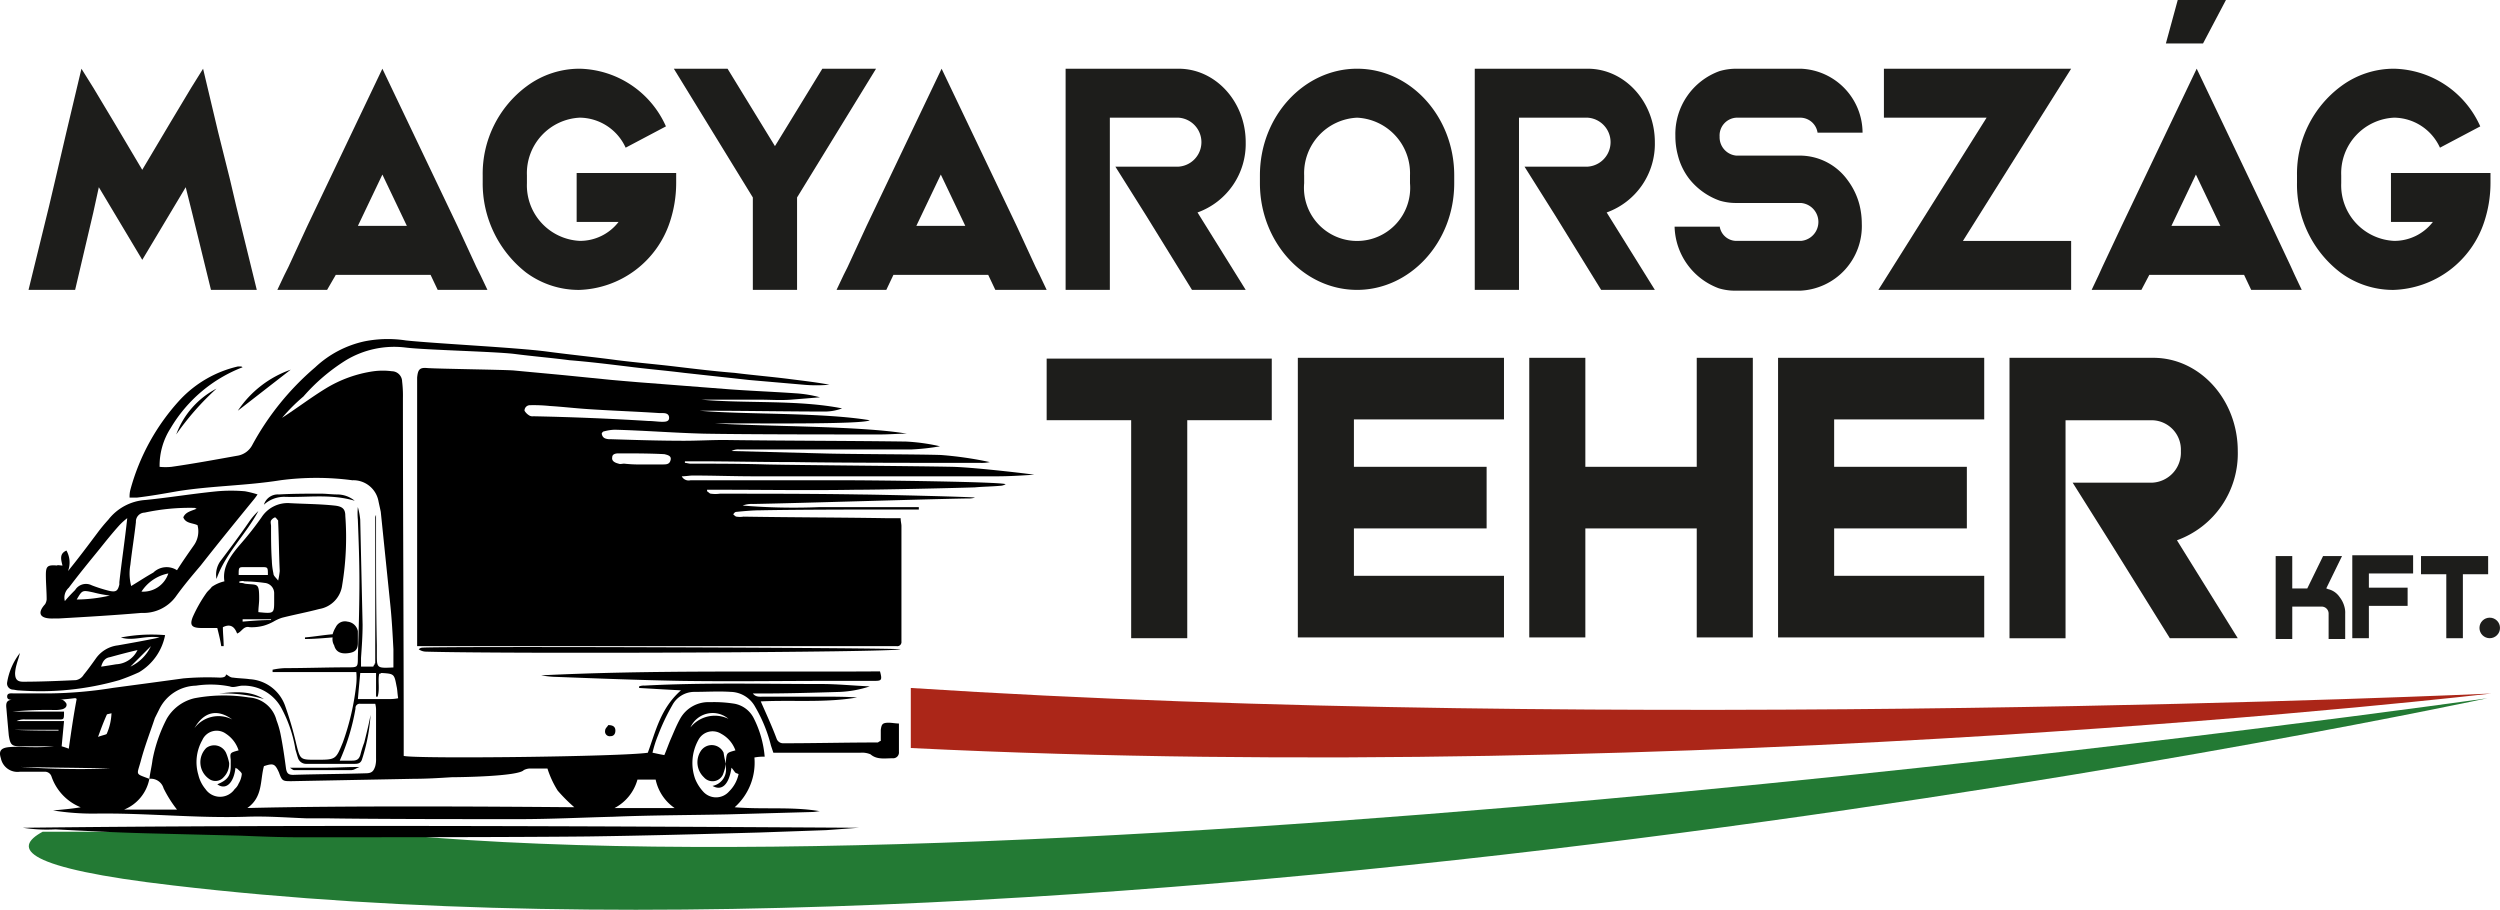
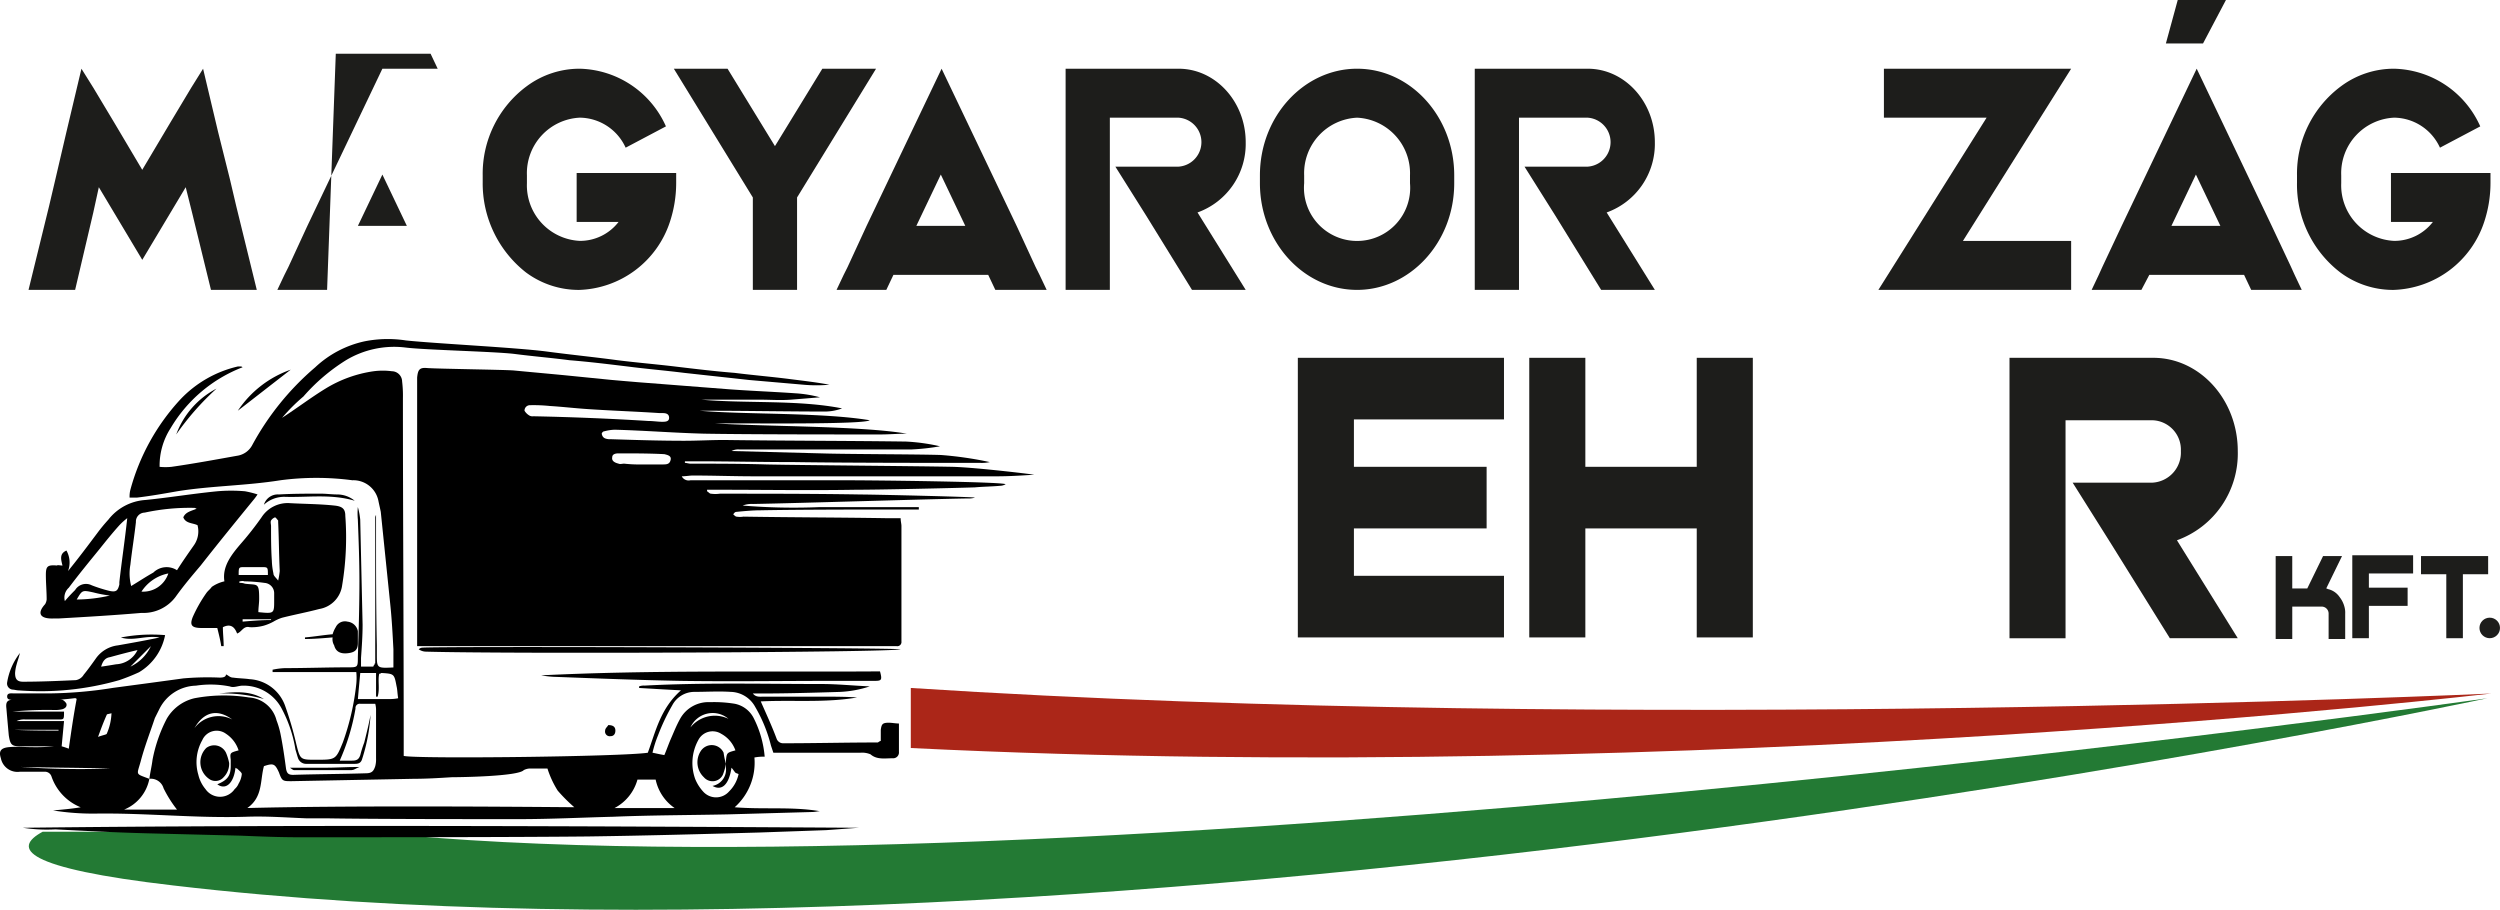
<svg xmlns="http://www.w3.org/2000/svg" width="258.098" height="93.927" viewBox="0 0 258.098 93.927">
  <g id="logo" transform="translate(-31.989 -55.8)">
    <path id="Path_103" data-name="Path 103" d="M70.672,157.981h-33.6c-3.18,1.712-2.039,3.751,13.455,5.545C146.753,174.861,289.456,144.2,289.456,144.2S140.474,165.4,70.672,157.981Z" transform="translate(-0.674 -16.315)" fill="#237a34" />
    <g id="Group_139" data-name="Group 139" transform="translate(31.989 90.803)">
      <path id="Path_104" data-name="Path 104" d="M84.8,131.1V103.375c.082-.815.245-1.06,1.06-.979,1.223.082,7.665.163,8.888.245,1.712.163,3.506.326,5.219.489l4.893.489c.9.082,1.876.163,2.854.245,3.18.245,6.279.489,9.459.734,2.283.163,4.485.245,6.768.408a12.774,12.774,0,0,1,2.446.408c-.979.082-1.957.163-3.017.245s-2.12,0-3.1,0h-6.116c4.567.408,10.03,0,14.515.9a5.16,5.16,0,0,1-1.712.326c-3.751,0-8.236-.082-11.987-.082h-.979c4.73.408,12.639.163,17.532.979-.489.408-10.356.326-13.373.326h-2.609c5.056.326,15,.245,19.815,1.06-.9,0-1.794.082-2.773.082-4.485,0-13.7,0-18.184-.082-3.1-.082-6.116-.326-9.215-.408a4.773,4.773,0,0,0-1.06.163c-.163,0-.326.245-.245.326a.542.542,0,0,0,.326.408,1.388,1.388,0,0,0,.571.082c2.528.082,5.056.163,7.584.163,1.386,0,2.773-.082,4.159-.082,5.708.082,13.047.082,18.755.163a20.18,20.18,0,0,1,3.506.489,22.857,22.857,0,0,1-2.936.326H118.07a1.47,1.47,0,0,0-.815.163l9.378.245c2.528.082,9.7.082,12.232.163a37.416,37.416,0,0,1,5.056.734,3.971,3.971,0,0,1-.979.082c-5.3,0-13.781,0-19.163-.082-3.425,0-6.85-.082-10.275-.082h-1.06v.163c.163,0,.408.082.571.082,2.609,0,5.219,0,7.91.082,3.751.082,15.493.163,19.245.245,2.528.082,8.562.815,8.318.815-1.3.082-2.528.163-3.833.163H119.62c-2.12,0-4.24-.082-6.36-.082-.326,0-.734.082-1.142.082a.8.8,0,0,0,.9.408h15.657c3.751,0,16.554.163,16.88.408a1.178,1.178,0,0,1-.571.163c-.9.082-1.712.082-2.609.163-2.528.082-9.785.245-12.313.245-4.73.082-9.541,0-14.27,0h-1.06v.163c.163.082.245.245.408.245a3.3,3.3,0,0,0,.9,0c4.893,0,9.7,0,14.6.082,1.223,0,11.824.245,11.742.326a2.257,2.257,0,0,1-.734.082c-4.73.082-17.451.489-22.18.571a2.591,2.591,0,0,0-1.06.163,64.04,64.04,0,0,0,7.91.163h10.275v.245h-1.223c-4.24,0-10.845,0-15.086.082-.815,0-1.712.082-2.528.163-.163,0-.245.163-.326.245.082.082.245.245.326.245a2.217,2.217,0,0,0,.734,0c4.974.082,9.867.082,14.841.163h1.386c0,.326.082.571.082.815v11.906a.432.432,0,0,1-.489.489H84.8Zm23.893-23.24h0c.489,0,.979.082,1.386.082.326,0,.734,0,.734-.408s-.326-.489-.652-.489h-.326c-2.446-.163-4.893-.245-7.339-.408-1.3-.082-2.691-.245-4-.326a16.379,16.379,0,0,0-2.039-.082.557.557,0,0,0-.571.571,1.406,1.406,0,0,0,.489.489.611.611,0,0,0,.408.082C100.783,107.452,104.778,107.616,108.693,107.86Zm-.652,4.485h2.2c.408,0,.652-.082.734-.489s-.326-.489-.652-.571c-1.549-.082-3.18-.082-4.73-.082-.326,0-.652.082-.652.408-.082.408.326.571.652.652.163.082.408,0,.571,0A13.822,13.822,0,0,0,108.04,112.345Z" transform="translate(-41.735 -99.4)" />
      <path id="Path_105" data-name="Path 105" d="M61.109,106.859c1.631-1.06,3.017-2.12,4.485-3.017a13,13,0,0,1,4.974-1.794,7.213,7.213,0,0,1,1.876,0,1.077,1.077,0,0,1,1.06,1.06,12.043,12.043,0,0,1,.082,1.712c0,11.906.082,23.811.082,35.717v1.223c1.223.326,22.506.082,25.2-.326.815-2.2,1.3-4.567,3.425-6.442-1.549-.082-2.936-.163-4.322-.245v-.163a1.388,1.388,0,0,1,.571-.082c6.116-.326,12.232-.163,18.266-.163,1.631,0,3.18.163,4.974.245a11.386,11.386,0,0,1-3.1.571c-2.691.082-5.463.163-8.154.163h-.815c.326.408.734.326,1.142.326h5.871c1.223,0,2.528,0,3.751.082-3.262.571-6.605.245-9.948.408.571,1.3,1.142,2.528,1.631,3.833a.713.713,0,0,0,.734.489c3.262,0,6.442-.082,9.7-.082.082,0,.082-.082.326-.163v-1.142c.082-.571.163-.734.815-.734.326,0,.734.082,1.06.082v2.936a.6.6,0,0,1-.652.652c-.815,0-1.631.163-2.283-.408a2.238,2.238,0,0,0-1.06-.163h-8.97l-.245-.734a15.279,15.279,0,0,0-1.631-4,2.956,2.956,0,0,0-2.528-1.549c-1.223-.082-2.528,0-3.751,0a2.58,2.58,0,0,0-2.283,1.386,21.531,21.531,0,0,0-1.468,3.1,11.547,11.547,0,0,0-.571,1.794c.408.082.734.163,1.223.245.245-.571.408-1.06.652-1.631.326-.734.571-1.386.979-2.12a3.338,3.338,0,0,1,3.1-1.712,13.174,13.174,0,0,1,2.528.163,2.8,2.8,0,0,1,1.957,1.468,10.8,10.8,0,0,1,1.142,4,4.649,4.649,0,0,0-1.06.082,6.166,6.166,0,0,1-2.039,5.137c3.017.245,5.953-.082,8.807.408-.245,0-.489.082-.815.082l-8.725.245c-3.914.082-7.91.082-11.824.245-3.262.082-6.442.245-9.7.245-4.811,0-14.841,0-19.734-.082h-2.2c-2.12-.082-4.159-.245-6.279-.163-5.219.163-10.356-.408-15.575-.326a25.718,25.718,0,0,1-4.322-.326c.9-.082,1.876-.163,2.854-.326a5.261,5.261,0,0,1-3.017-3.18.713.713,0,0,0-.734-.489H34.037A1.747,1.747,0,0,1,32.079,142c-.245-.734,0-1.06.815-1.142s1.631,0,2.446,0a19.875,19.875,0,0,0,2.2-.082H34.281c-1.06,0-1.223-.082-1.386-1.142-.082-.9-.163-1.794-.245-2.773-.082-.652.082-.9.734-.9,1.631-.082,3.262-.082,4.974,0,.163,0,.408.245.489.408.082.326-.163.489-.408.571a3.344,3.344,0,0,1-.9.082,36.862,36.862,0,0,0-4.24.163h5.3c0,.815,0,.815-.571.815H34.607a1.756,1.756,0,0,0-.9.163H38.6c-.082.9-.163,1.712-.245,2.609a7.694,7.694,0,0,1,.734.245c.245-1.712.489-3.425.815-5.137a.285.285,0,0,0-.163-.082,32.173,32.173,0,0,1-6.279.163c-.245,0-.734.082-.734-.326s.408-.326.734-.326h3.67a44.05,44.05,0,0,0,6.524-.571c2.446-.326,4.893-.652,7.257-.979a28.812,28.812,0,0,1,3.751-.082c.408,0,.652-.082.652-.326.245.082.408.326.734.326.571.082,1.142.082,1.712.163a4.141,4.141,0,0,1,3.67,2.773,35.419,35.419,0,0,1,1.142,3.914c.408,1.631.408,1.631,2.039,1.631,2.039,0,2.039,0,2.773-1.794a25.9,25.9,0,0,0,1.386-6.034,6.116,6.116,0,0,0,0-1.223H60.131v-.245a7.136,7.136,0,0,1,1.3-.163c2.12,0,4.322-.082,6.442-.082,1.06,0,1.06,0,1.06-1.06.082-2.609.163-5.219.163-7.828,0-2.12-.082-4.24-.163-6.36a6.975,6.975,0,0,1,0-1.3,7.343,7.343,0,0,1,.245,1.3c.082,3.588.163,7.257.245,10.845,0,1.142-.082,2.283-.163,3.425v.9h1.223a.08.08,0,0,0,.082-.082.08.08,0,0,1,.082-.082c0-.082,0-.163.082-.163V117.134a.631.631,0,0,1,.082-.245v1.468c0,4,0,7.991.082,11.987v.9c0,1.468,0,1.468,1.712,1.386v-1.876c-.082-1.549-.163-3.1-.326-4.648l-.979-9.541c-.082-.408-.163-.734-.245-1.142a2.643,2.643,0,0,0-2.691-2.12,28.259,28.259,0,0,0-7.421,0c-3.588.571-7.176.571-10.682,1.142-1.386.245-2.773.489-4.159.652h-.734a2.774,2.774,0,0,1,.082-.815,22.3,22.3,0,0,1,5.137-9.3,11.852,11.852,0,0,1,5.953-3.425h.326a.253.253,0,0,1,.163.082,14.831,14.831,0,0,0-7.421,6.279,7.157,7.157,0,0,0-1.142,4,6.132,6.132,0,0,0,1.223,0c2.283-.326,4.485-.734,6.768-1.142a2.108,2.108,0,0,0,1.549-1.06,28.168,28.168,0,0,1,6.524-8.073,10.779,10.779,0,0,1,5.137-2.691,12.307,12.307,0,0,1,4.24-.082c3.1.326,11.416.734,14.515,1.142,2.446.326,4.893.571,7.339.9,1.957.245,3.914.408,5.953.652s4.077.489,6.116.652c1.957.245,3.914.408,5.79.652,1.3.163,2.691.326,4,.571a14.831,14.831,0,0,1-2.691,0l-5.627-.489c-2.2-.245-4.485-.489-6.687-.734-1.957-.245-3.914-.408-5.79-.652-2.039-.245-4-.489-6.034-.652-1.876-.245-3.833-.408-5.708-.652-2.039-.245-9.215-.408-11.172-.652a9.658,9.658,0,0,0-6.2,1.3,19.512,19.512,0,0,0-4.4,3.751A18.626,18.626,0,0,0,61.109,106.859Zm-13.7,37.266a4.291,4.291,0,0,1-2.609,3.18h5.463a12.468,12.468,0,0,1-1.386-2.2,1.366,1.366,0,0,0-1.468-.979c.082-.652.245-1.3.326-1.957a15.383,15.383,0,0,1,1.468-4.24,4.49,4.49,0,0,1,2.854-2.12,16.3,16.3,0,0,1,5.627-.082,3.133,3.133,0,0,1,2.854,2.365,8.91,8.91,0,0,1,.408,1.386c.245,1.223.408,2.365.571,3.588.082.489.245.652.734.652,2.528-.082,4.974-.082,7.5-.163.652,0,.815-.245.979-.734a2.774,2.774,0,0,0,.082-.815v-4.893a2.516,2.516,0,0,0-.082-.734H69.182a.432.432,0,0,0-.489.489,22.594,22.594,0,0,1-1.631,5.382h1.223c.489,0,.734-.082.9-.571a11.614,11.614,0,0,1,.408-1.3c.245-.979.489-1.957.652-2.854a18.731,18.731,0,0,1-.9,4.648c-.163.408-.489.408-.815.408H63.637a.884.884,0,0,1-.9-.652c-.082-.245-.163-.571-.245-.815a13.562,13.562,0,0,0-1.468-4.322,4.428,4.428,0,0,0-4-2.283c-.408,0-.9.245-1.3.082a10.137,10.137,0,0,0-3.506-.082,4.335,4.335,0,0,0-3.751,2.365l-.489.979c-.489,1.468-1.06,2.936-1.468,4.485-.408,1.468-.571,1.223.9,1.794Q47.288,144.125,47.41,144.125Zm10.112,3.017c9.622-.245,24.3-.163,33.759-.082a16.953,16.953,0,0,1-1.712-1.712,9.788,9.788,0,0,1-1.06-2.283H86.633a1.512,1.512,0,0,0-.571.163c-.571.652-6.605.734-7.421.734-1.3.082-2.609.163-3.914.163l-12.639.245c-.9,0-.979,0-1.3-.9-.408-.9-.571-.979-1.549-.652C58.826,144.288,59.152,146,57.521,147.142Zm-.9-5.953a3.217,3.217,0,0,0-1.3-1.712,1.62,1.62,0,0,0-2.446.652,4.612,4.612,0,0,0-.408,3.588,3.564,3.564,0,0,0,.734,1.468,1.828,1.828,0,0,0,3.017,0,1.463,1.463,0,0,0,.408-.571,2.318,2.318,0,0,0,.326-.979c0-.163-.326-.408-.489-.571a.253.253,0,0,1-.163-.082c-.163,1.549-.979,2.365-1.876,1.712.979-.408,1.386-.815,1.386-1.876v-.652C55.727,141.434,55.727,141.434,56.624,141.189Zm51.292,0a3.146,3.146,0,0,0-1.468-1.712,1.659,1.659,0,0,0-2.365.652,4.9,4.9,0,0,0-.326,4,4.38,4.38,0,0,0,.815,1.3,1.785,1.785,0,0,0,2.691,0,3.524,3.524,0,0,0,.979-1.794c-.163-.082-.326-.082-.408-.245-.082-.082-.163-.245-.326-.408-.245,1.712-.979,2.446-1.957,1.876a1.712,1.712,0,0,0,1.386-1.876v-.734C107.019,141.434,107.019,141.434,107.916,141.189ZM97.8,144.207a4.732,4.732,0,0,1-2.365,2.936h6.2a4.754,4.754,0,0,1-1.957-2.936ZM70.813,133.2H69.182c-.082.9-.163,1.712-.245,2.691h3.18a4.308,4.308,0,0,0,.979-.082c-.082-.489-.082-.9-.163-1.223-.245-1.3-.245-1.3-1.549-1.386-.082,0-.082.082-.245.082-.163.734.082,1.549-.163,2.365h-.163ZM42.11,139.8c.408-.163.9-.245.9-.326a5.782,5.782,0,0,0,.489-2.12c-.245.082-.489.082-.489.163C42.68,138.254,42.436,138.906,42.11,139.8Zm1.223,3.262c-3.1-.082-6.2-.082-9.215-.163A86.493,86.493,0,0,0,43.333,143.065Zm8.725-4.159a3.1,3.1,0,0,1,3.914-.9C54.423,136.868,53.036,137.194,52.058,138.906Zm55.124-.979a2.513,2.513,0,0,0-3.914.9A3.227,3.227,0,0,1,107.182,137.928Zm-73.716,1.142h0c1.549.082,3.1.082,4.566.082v-.082Z" transform="translate(-31.989 -98.725)" />
      <path id="Path_106" data-name="Path 106" d="M59.628,127.571c-.245-1.549.734-2.773,1.794-4a31.954,31.954,0,0,0,2.039-2.609A3.209,3.209,0,0,1,66.4,119.5c1.468.082,3.017.082,4.567.245.815.082,1.142.326,1.142,1.06a30.075,30.075,0,0,1-.326,7.176,2.852,2.852,0,0,1-2.365,2.446c-1.223.326-2.528.571-3.833.9a4.371,4.371,0,0,0-.9.408,4.988,4.988,0,0,1-.979.408,4.766,4.766,0,0,1-1.468.163c-.652-.163-.815.489-1.3.652-.245-.652-.652-1.06-1.468-.652,0,.652.082,1.3.082,1.957H59.3c-.082-.571-.245-1.223-.408-1.876H57.263c-1.06,0-1.223-.326-.9-1.142a14.506,14.506,0,0,1,1.386-2.446c.163-.245.408-.408.571-.652A3.747,3.747,0,0,1,59.628,127.571Zm1.549,0v.163a1.388,1.388,0,0,1,.571.082c1.3.163,1.468-.163,1.468,1.549,0,.489-.082.9-.082,1.386,1.631.163,1.631.163,1.631-1.223v-.734a1.064,1.064,0,0,0-.979-1.06,17.216,17.216,0,0,0-2.12-.163C61.5,127.49,61.34,127.571,61.177,127.571Zm4-.082a7.862,7.862,0,0,0,.163-.979c-.082-1.712-.082-3.343-.163-5.056v-.163c-.082-.082-.245-.326-.326-.326a.814.814,0,0,0-.408.326c-.082.163,0,.408,0,.571,0,1.223,0,2.365.082,3.588a7.137,7.137,0,0,0,.163,1.3C64.684,127,64.928,127.163,65.173,127.49Zm-4.077-.571h3.017c0-.815,0-.815-.652-.815H61.748C61.1,126.1,61.1,126.1,61.1,126.919Zm.408,4.566v.245c.979-.082,1.957-.163,2.936-.163v-.082Z" transform="translate(-36.46 -102.557)" />
      <path id="Path_107" data-name="Path 107" d="M39.387,125.651c-.163-.652-.326-1.223.408-1.549a2.5,2.5,0,0,1,.163,2.12c1.06-1.3,2.039-2.609,3.017-3.914a17.083,17.083,0,0,1,1.142-1.386,5.289,5.289,0,0,1,3.833-2.039c2.446-.245,4.893-.652,7.421-.9a16.672,16.672,0,0,1,2.854,0,10.142,10.142,0,0,1,1.3.326,6.619,6.619,0,0,1-.489.652c-1.794,2.2-3.588,4.4-5.382,6.687-.9,1.06-1.794,2.12-2.609,3.262a4.146,4.146,0,0,1-3.506,1.631c-2.854.245-5.627.408-8.481.571h-.489c-1.468.082-1.876-.489-.979-1.468a1.159,1.159,0,0,0,.163-.489c0-.815-.082-1.712-.082-2.528,0-.9.163-1.06,1.142-.979C38.9,125.57,39.142,125.651,39.387,125.651ZM53.25,119.78c-.082,0-.163-.082-.245-.082a21.946,21.946,0,0,0-5.137.489.922.922,0,0,0-.9.979c-.163,1.468-.408,2.936-.571,4.4a5.1,5.1,0,0,0,.082,2.2c.815-.489,1.549-.979,2.283-1.386a1.964,1.964,0,0,1,2.446-.245c.571-.9,1.142-1.712,1.712-2.528a2.491,2.491,0,0,0,.408-2.12c-.489-.245-1.223-.163-1.468-.815C52.108,120.106,52.679,120.025,53.25,119.78Zm-13.618,9.541c.408-.489.734-.815,1.06-1.142a1.312,1.312,0,0,1,1.712-.489,15.211,15.211,0,0,0,1.794.571c.734.163.9,0,1.06-.652v-.245c.245-2.2.571-4.322.815-6.605a6.622,6.622,0,0,0-.815.734c-.734.815-1.386,1.631-2.039,2.446-1.06,1.3-2.2,2.691-3.18,4A1.376,1.376,0,0,0,39.632,129.321Zm10.682-2.854a4.278,4.278,0,0,0-2.773,1.876A2.733,2.733,0,0,0,50.314,126.467ZM44.28,128.75a12.663,12.663,0,0,1-1.712-.326c-1.142-.245-1.142-.245-1.712.734A15.747,15.747,0,0,0,44.28,128.75Z" transform="translate(-32.936 -102.268)" />
      <path id="Path_108" data-name="Path 108" d="M34.9,160.557c27.154-.326,59.283-.163,86.274,0-1.142.082-2.2.163-3.343.245l-6.931.245c-5.871.163-11.742.326-17.7.408-8.236.082-21.609.082-29.845.082-1.957,0-4-.082-5.953-.163l-9.7-.245c-3.18-.082-6.36-.245-9.459-.408A16.061,16.061,0,0,1,34.9,160.557Z" transform="translate(-32.526 -110.102)" />
      <path id="Path_109" data-name="Path 109" d="M100.5,141.208c11.661-.571,23.322-.326,34.983-.408.245.9.163.979-.571.979h-4.24c-5.3,0-10.6.082-15.82,0-4.24-.082-8.481-.245-12.721-.408A10.039,10.039,0,0,1,100.5,141.208Z" transform="translate(-44.633 -106.49)" />
      <path id="Path_110" data-name="Path 110" d="M34.2,138.056c-.082.408-.245.815-.326,1.142a4.208,4.208,0,0,0-.163.9c0,.571.163.9.815.9,1.794,0,3.67-.082,5.463-.163a1.179,1.179,0,0,0,.815-.571c.408-.489.815-1.06,1.223-1.631a3.236,3.236,0,0,1,2.283-1.386c1.386-.245,2.773-.489,4.322-.815-1.468-.245-2.691.408-4,0a16.832,16.832,0,0,1,4.567-.245,5.721,5.721,0,0,1-2.691,3.833,21.236,21.236,0,0,1-2.039.815,29.519,29.519,0,0,1-10.356,1.06c-.245,0-.489-.082-.652-.082a.635.635,0,0,1-.571-.734,6.7,6.7,0,0,1,1.3-3.017C34.038,138.056,34.12,138.056,34.2,138.056Zm12.15-.326c-1.06.245-1.957.489-2.854.734-.489.082-.734.408-.9.979.571-.082,1.06-.163,1.549-.245A2.578,2.578,0,0,0,46.351,137.729Zm-.734,1.712a4.43,4.43,0,0,0,2.12-2.12Z" transform="translate(-32.154 -105.621)" />
      <path id="Path_111" data-name="Path 111" d="M134.742,137.948c-.9.326-40.2.489-49.008.245a1.315,1.315,0,0,1-.734-.245.618.618,0,0,1,.326-.163C87.039,137.622,133.845,137.785,134.742,137.948Z" transform="translate(-41.772 -105.921)" />
      <path id="Path_112" data-name="Path 112" d="M73.454,136.126c-.979.082-1.957.163-2.854.163v-.163c.979-.082,1.876-.245,2.854-.326a2.9,2.9,0,0,1,.326-.734A1.049,1.049,0,0,1,75,134.5a1.215,1.215,0,0,1,1.06.979V136.7c0,.734-.326.979-1.06,1.06s-1.223-.163-1.386-.815A1.222,1.222,0,0,1,73.454,136.126Z" transform="translate(-39.115 -105.323)" />
      <path id="Path_113" data-name="Path 113" d="M65.4,119.442a1.5,1.5,0,0,1,1.549-1.06c1.468-.082,2.854-.082,4.322-.082.571,0,1.142.082,1.712.082a2.85,2.85,0,0,1,1.794.652c-2.446-.734-4.893-.326-7.257-.408A3.1,3.1,0,0,0,65.4,119.442Z" transform="translate(-38.155 -102.338)" />
-       <path id="Path_114" data-name="Path 114" d="M59.388,127.513a2.4,2.4,0,0,1,.489-1.957c.979-1.3,1.957-2.609,2.854-3.914a6.576,6.576,0,0,1,.979-1.142C62.406,122.946,60.285,124.9,59.388,127.513Z" transform="translate(-37.036 -102.744)" />
      <path id="Path_115" data-name="Path 115" d="M62.1,106.84a10.9,10.9,0,0,1,5.463-4.24C65.77,103.986,63.894,105.454,62.1,106.84Z" transform="translate(-37.546 -99.44)" />
      <path id="Path_116" data-name="Path 116" d="M54.3,109.73A8.743,8.743,0,0,1,58.459,105,28.352,28.352,0,0,0,54.3,109.73Z" transform="translate(-36.107 -99.883)" />
      <path id="Path_117" data-name="Path 117" d="M108.923,147.6c.571,0,.734.245.734.571s-.163.571-.489.571a.485.485,0,0,1-.571-.571C108.6,147.926,108.842,147.763,108.923,147.6Z" transform="translate(-46.125 -107.745)" />
      <path id="Path_118" data-name="Path 118" d="M68.7,152.982h3.588c1.142,0,2.2-.082,3.588-.082-.408.163-.571.326-.815.326H69.108C69.026,153.226,68.945,153.145,68.7,152.982Z" transform="translate(-38.764 -108.723)" />
      <path id="Path_119" data-name="Path 119" d="M59.7,143.571c1.631-.163,3.18-.326,4.648.571A15.143,15.143,0,0,0,59.7,143.571Z" transform="translate(-37.103 -106.978)" />
      <path id="Path_120" data-name="Path 120" d="M60.327,151.987a1.965,1.965,0,0,1-.571,1.468,1.11,1.11,0,0,1-1.386.245,2.088,2.088,0,0,1-.408-3.262,1.353,1.353,0,0,1,2.039.489A5.274,5.274,0,0,1,60.327,151.987Z" transform="translate(-36.67 -108.218)" />
      <path id="Path_121" data-name="Path 121" d="M123.232,152.063a6.006,6.006,0,0,1-.326,1.142,1.18,1.18,0,0,1-1.957.245,2.121,2.121,0,0,1-.326-2.691,1.348,1.348,0,0,1,2.365.163A7.237,7.237,0,0,0,123.232,152.063Z" transform="translate(-48.283 -108.213)" />
    </g>
    <g id="Group_140" data-name="Group 140" transform="translate(34.934 55.8)">
      <path id="Path_122" data-name="Path 122" d="M40.411,87.333H35.6l2.12-8.644.652-2.773,1.142-4.893L41.063,64.5l1.223,1.957,2.2,3.67,2.854,4.811L50.2,70.127l2.2-3.67L53.621,64.5l1.549,6.524,1.223,4.893.652,2.773,2.12,8.644h-4.73L52.48,79.341l-.652-2.609-4.485,7.5-4.485-7.5-.571,2.609Z" transform="translate(-35.6 -57.406)" fill="#1d1d1b" />
-       <path id="Path_123" data-name="Path 123" d="M72.237,87.333H67.1l.734-1.549.408-.815,1.957-4.24,5.137-10.764L77.945,64.5l2.609,5.463,5.137,10.764,1.957,4.24.408.815.734,1.549H83.654l-.734-1.549H73.134Zm5.708-11.906-2.528,5.3h5.056Z" transform="translate(-41.413 -57.406)" fill="#1d1d1b" />
+       <path id="Path_123" data-name="Path 123" d="M72.237,87.333H67.1l.734-1.549.408-.815,1.957-4.24,5.137-10.764L77.945,64.5H83.654l-.734-1.549H73.134Zm5.708-11.906-2.528,5.3h5.056Z" transform="translate(-41.413 -57.406)" fill="#1d1d1b" />
      <path id="Path_124" data-name="Path 124" d="M93.1,76.242v-.734a11.24,11.24,0,0,1,4.566-9.215A9.139,9.139,0,0,1,103.13,64.5a9.993,9.993,0,0,1,8.888,5.953l-4.159,2.2a5.267,5.267,0,0,0-4.73-3.1,5.74,5.74,0,0,0-5.463,5.953v.815a5.74,5.74,0,0,0,5.463,5.953,5.022,5.022,0,0,0,4-1.957H102.8V75.264h10.275v1.06a12.822,12.822,0,0,1-.652,4,10.2,10.2,0,0,1-9.378,7.013,9.139,9.139,0,0,1-5.463-1.794A11.674,11.674,0,0,1,93.1,76.242Z" transform="translate(-46.212 -57.406)" fill="#1d1d1b" />
      <path id="Path_125" data-name="Path 125" d="M117.3,64.5h5.545l4.893,7.991L132.63,64.5h5.545l-8.154,13.292v9.541h-4.566V77.792Z" transform="translate(-50.678 -57.406)" fill="#1d1d1b" />
      <path id="Path_126" data-name="Path 126" d="M143.037,87.333H137.9l.734-1.549.408-.815L141,80.727l5.137-10.764,2.609-5.463,2.609,5.463,5.137,10.764,1.957,4.24.408.815.734,1.549h-5.3l-.734-1.549h-9.785Zm5.627-11.906-2.528,5.3h5.056Z" transform="translate(-54.48 -57.406)" fill="#1d1d1b" />
      <path id="Path_127" data-name="Path 127" d="M166.9,64.5h11.661c3.833,0,6.931,3.425,6.931,7.584a7.521,7.521,0,0,1-4.974,7.257l4.974,7.991h-5.545l-4.73-7.665-3.18-5.056h6.524a2.534,2.534,0,0,0,0-5.056h-7.094V87.333H166.9V64.5Z" transform="translate(-59.832 -57.406)" fill="#1d1d1b" />
      <path id="Path_128" data-name="Path 128" d="M201.53,64.5c5.545,0,10.03,4.974,10.03,11.009v.815c0,6.116-4.567,11.009-10.03,11.009-5.545,0-10.03-4.974-10.03-11.009v-.815C191.5,69.393,196.067,64.5,201.53,64.5Zm0,5.056a5.74,5.74,0,0,0-5.463,5.953v.815a5.484,5.484,0,1,0,10.927,0v-.815A5.74,5.74,0,0,0,201.53,69.556Z" transform="translate(-64.372 -57.406)" fill="#1d1d1b" />
      <path id="Path_129" data-name="Path 129" d="M218.7,64.5h11.661c3.833,0,6.931,3.425,6.931,7.584a7.521,7.521,0,0,1-4.974,7.257l4.974,7.991h-5.545l-4.73-7.665-3.18-5.056h6.524a2.534,2.534,0,0,0,0-5.056h-7.094V87.333H218.7V64.5Z" transform="translate(-69.392 -57.406)" fill="#1d1d1b" />
-       <path id="Path_130" data-name="Path 130" d="M248.648,80.727a1.752,1.752,0,0,0,1.712,1.549h6.687a1.964,1.964,0,0,0,0-3.914h-6.687a5.8,5.8,0,0,1-1.712-.245,7,7,0,0,1-3.1-2.2,6.642,6.642,0,0,1-1.223-2.528,7.57,7.57,0,0,1-.245-1.957,6.909,6.909,0,0,1,4.566-6.687,6.208,6.208,0,0,1,1.712-.245h6.687a6.64,6.64,0,0,1,6.361,6.605H258.76a1.817,1.817,0,0,0-1.712-1.549H250.36a1.838,1.838,0,0,0-1.712,1.957,1.9,1.9,0,0,0,1.712,1.957h6.605A6.1,6.1,0,0,1,261.858,76a7.277,7.277,0,0,1,1.223,2.528,8.044,8.044,0,0,1,.245,1.957,6.666,6.666,0,0,1-6.36,6.931h-6.687a5.8,5.8,0,0,1-1.712-.245A6.969,6.969,0,0,1,244,80.809h4.648Z" transform="translate(-74.061 -57.406)" fill="#1d1d1b" />
      <path id="Path_131" data-name="Path 131" d="M270.371,64.5H289.7l-3.18,5.056-7.991,12.721H289.7v5.056H269.8l3.18-5.056,7.991-12.721h-10.6Z" transform="translate(-78.822 -57.406)" fill="#1d1d1b" />
      <path id="Path_132" data-name="Path 132" d="M301.937,85.727H296.8l.734-1.549.408-.9,1.957-4.159,5.137-10.764,2.609-5.463,2.609,5.463,5.137,10.764,1.957,4.159.408.9.734,1.549h-5.219l-.734-1.549h-9.785ZM305.688,55.8l-1.223,4.485H308.3l2.365-4.485Zm1.875,18.021-2.528,5.3h5.056Z" transform="translate(-83.805 -55.8)" fill="#1d1d1b" />
      <path id="Path_133" data-name="Path 133" d="M322.8,76.242v-.734a11.24,11.24,0,0,1,4.567-9.215A9.139,9.139,0,0,1,332.83,64.5a9.993,9.993,0,0,1,8.888,5.953l-4.159,2.2a5.267,5.267,0,0,0-4.73-3.1,5.74,5.74,0,0,0-5.464,5.953v.815a5.74,5.74,0,0,0,5.464,5.953,5.022,5.022,0,0,0,4-1.957H332.5V75.264h10.275v1.06a12.822,12.822,0,0,1-.652,4,10.2,10.2,0,0,1-9.378,7.013,9.139,9.139,0,0,1-5.464-1.794A11.442,11.442,0,0,1,322.8,76.242Z" transform="translate(-88.604 -57.406)" fill="#1d1d1b" />
    </g>
    <path id="Path_134" data-name="Path 134" d="M147.3,142.9v6.2c81.055,4,163.171-5.627,163.171-5.627S220.038,147.63,147.3,142.9Z" transform="translate(-21.281 -16.075)" fill="#ab2618" />
    <g id="Group_141" data-name="Group 141" transform="translate(140.045 92.74)">
-       <path id="Path_135" data-name="Path 135" d="M164.5,107.56V101.2h23.24v6.36h-8.725v22.506h-5.79V107.56Z" transform="translate(-164.5 -101.118)" fill="#1d1d1b" />
      <path id="Path_136" data-name="Path 136" d="M202.09,123.606h15.493v6.361H196.3V101.1h21.283v6.36H202.09v4.893h13.7v6.36h-13.7Z" transform="translate(-170.369 -101.1)" fill="#1d1d1b" />
      <path id="Path_137" data-name="Path 137" d="M231.39,118.714v11.253H225.6V101.1h5.79v11.253h11.5V101.1h5.79v28.867h-5.79V118.714Z" transform="translate(-175.776 -101.1)" fill="#1d1d1b" />
-       <path id="Path_138" data-name="Path 138" d="M262.89,123.606h15.493v6.361H257.1V101.1h21.283v6.36H262.89v4.893h13.7v6.36h-13.7Z" transform="translate(-181.59 -101.1)" fill="#1d1d1b" />
      <path id="Path_139" data-name="Path 139" d="M286.482,101.1h14.76c4.811,0,8.725,4.322,8.725,9.622a9.517,9.517,0,0,1-6.279,9.215l6.279,10.112h-7.013l-6.034-9.7-4-6.36h8.236a3.11,3.11,0,0,0,2.936-3.262,3.036,3.036,0,0,0-2.936-3.18h-8.97v22.506H286.4V101.1Z" transform="translate(-186.997 -101.1)" fill="#1d1d1b" />
    </g>
    <g id="Group_142" data-name="Group 142" transform="translate(266.928 113.126)">
      <path id="Path_140" data-name="Path 140" d="M323.362,129.543l1.631-3.343h1.957l-1.631,3.343c.082,0,.163.082.245.082a1.985,1.985,0,0,1,1.142.815,2.748,2.748,0,0,1,.489.979,2.258,2.258,0,0,1,.082.734v2.609h-1.712v-2.609a.719.719,0,0,0-.652-.734h-3.1v3.343H320.1V126.2h1.712v3.343Z" transform="translate(-320.1 -126.118)" fill="#1d1d1b" />
      <path id="Path_141" data-name="Path 141" d="M331.512,132.053v2.609H329.8V126.1h6.279v1.876h-4.567v1.468h4v1.876h-4Z" transform="translate(-321.89 -126.1)" fill="#1d1d1b" />
      <path id="Path_142" data-name="Path 142" d="M338.5,128.076V126.2h6.931v1.876h-2.609v6.605h-1.712v-6.605Z" transform="translate(-323.496 -126.118)" fill="#1d1d1b" />
    </g>
    <circle id="Ellipse_4" data-name="Ellipse 4" cx="1.06" cy="1.06" r="1.06" transform="translate(287.967 119.568)" fill="#1d1d1b" />
  </g>
</svg>